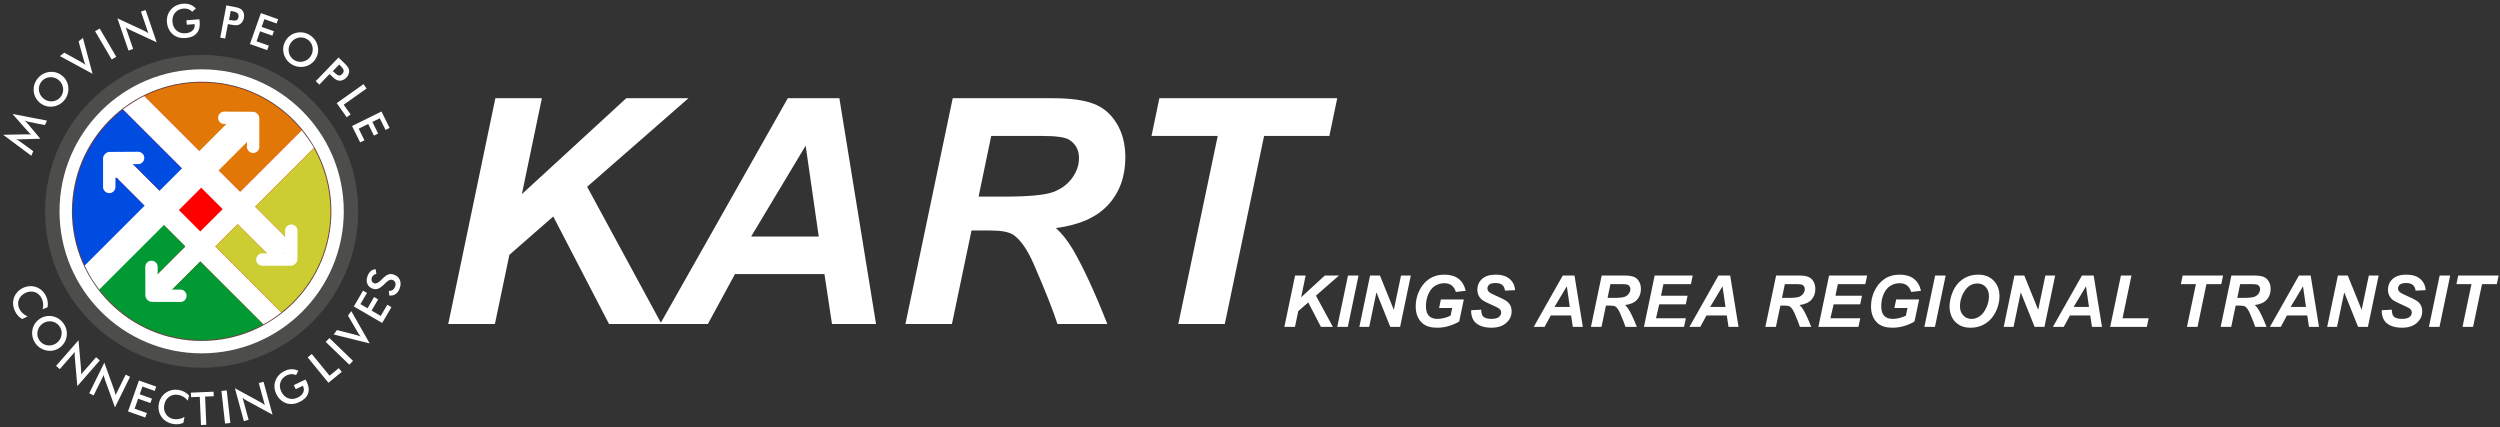
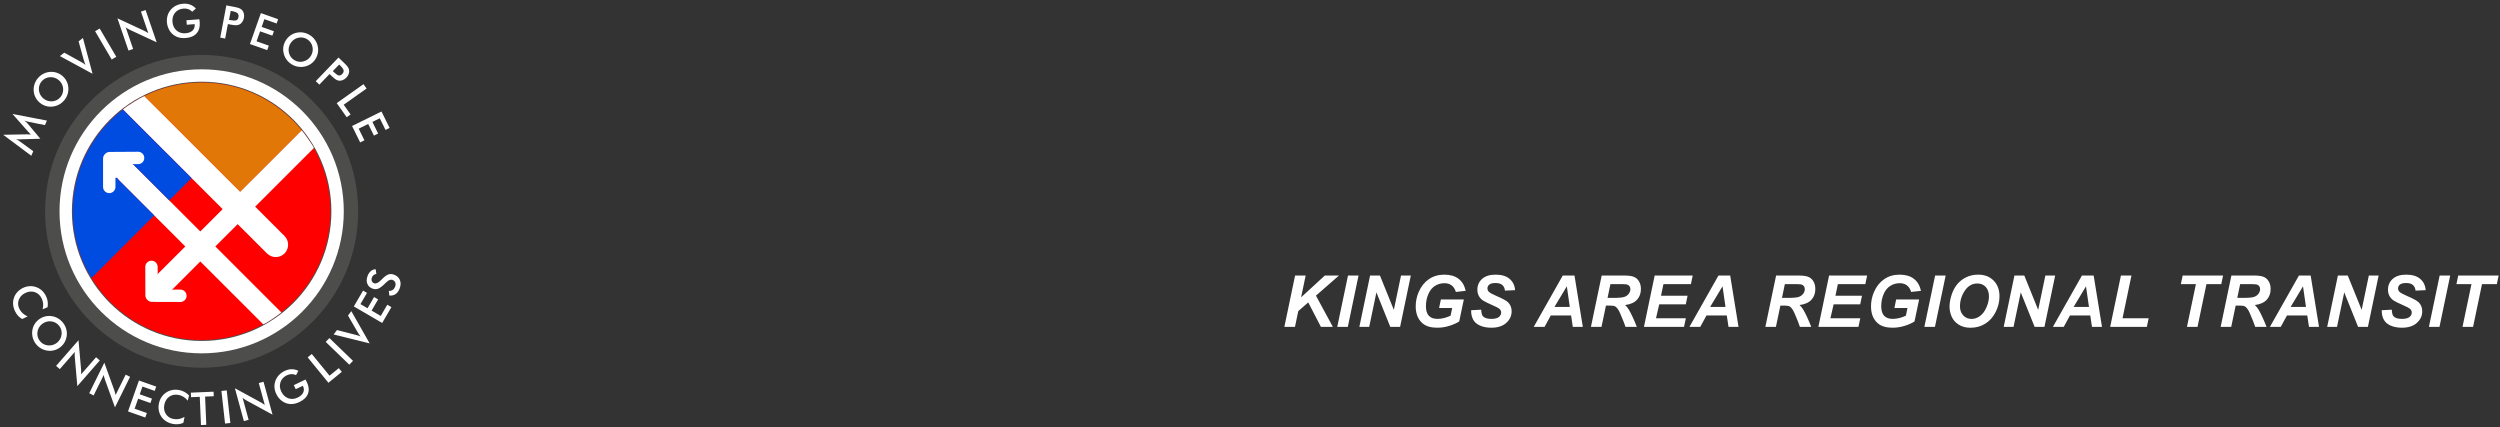
<svg xmlns="http://www.w3.org/2000/svg" width="872" height="149" viewBox="0 0 872 149" fill="none">
  <rect x="0" y="0" width="872" height="149" fill="#333333" stroke="none" />
  <path fill-rule="evenodd" clip-rule="evenodd" d="M70.335 19.16C100.49 19.16 124.933 43.584 124.933 73.711C124.933 103.839 100.49 128.263 70.335 128.263C40.181 128.263 15.736 103.839 15.736 73.711C15.736 43.584 40.181 19.16 70.335 19.16Z" fill="#4D4E4C" />
  <path fill-rule="evenodd" clip-rule="evenodd" d="M70.335 118.601C45.523 118.601 25.409 98.503 25.409 73.711C25.409 48.921 45.523 28.824 70.335 28.824C95.147 28.824 115.263 48.921 115.263 73.711C115.263 98.503 95.147 118.601 70.335 118.601Z" fill="#FF0000" />
  <path fill-rule="evenodd" clip-rule="evenodd" d="M109.465 51.636L58.733 102.325C57.286 103.771 54.938 103.771 53.492 102.325C52.045 100.879 52.045 98.535 53.492 97.089L105.213 45.415C105.82 46.036 109.667 51.435 109.465 51.636Z" fill="white" />
  <path fill-rule="evenodd" clip-rule="evenodd" d="M41.422 62.781C39.975 61.333 39.975 58.99 41.422 57.543C42.869 56.099 45.215 56.099 46.663 57.543L98.14 108.975C97.225 109.673 94.144 112.037 91.826 113.141L41.422 62.781Z" fill="white" />
  <path fill-rule="evenodd" clip-rule="evenodd" d="M42.87 38.187C44.331 36.899 49.326 33.864 50.367 33.49L99.231 82.312C100.916 83.993 100.916 86.723 99.231 88.406C97.546 90.089 94.817 90.089 93.132 88.406L42.87 38.187Z" fill="white" />
-   <path fill-rule="evenodd" clip-rule="evenodd" d="M70.335 118.599C78.12 118.599 85.443 116.621 91.826 113.141L69.866 91.2L58.733 102.325C57.286 103.771 54.939 103.771 53.492 102.325C52.044 100.879 52.044 98.535 53.492 97.089L64.627 85.964L53.786 75.132L31.912 96.988C39.792 109.945 54.052 118.599 70.335 118.599Z" fill="#009933" />
-   <path fill-rule="evenodd" clip-rule="evenodd" d="M115.263 73.712C115.263 65.689 113.157 58.157 109.465 51.638L88.997 72.087L99.231 82.312C100.916 83.993 100.916 86.723 99.231 88.406C97.546 90.089 94.817 90.089 93.132 88.406L82.898 78.181L75.109 85.964L98.138 108.974C108.568 100.753 115.263 88.013 115.263 73.712Z" fill="#CCCC33" />
  <path fill-rule="evenodd" clip-rule="evenodd" d="M66.818 62.113L42.869 38.187C32.247 46.397 25.409 59.256 25.409 73.712C25.409 82.234 27.784 90.201 31.912 96.988L53.786 75.132L41.422 62.781C39.975 61.335 39.975 58.989 41.422 57.543C42.869 56.097 45.215 56.097 46.663 57.543L59.027 69.896L66.818 62.113Z" fill="#004BE0" />
  <path fill-rule="evenodd" clip-rule="evenodd" d="M83.757 66.851L105.212 45.415C96.974 35.29 84.411 28.824 70.335 28.824C63.163 28.824 56.382 30.504 50.367 33.49L83.757 66.851Z" fill="#E07707" />
-   <path d="M78.231 41.089L88.15 41.15M91.523 90.542L101.442 90.513L91.523 90.542ZM101.614 80.462L101.582 90.371L101.614 80.462ZM88.29 51.2V41.29V51.2Z" stroke="white" stroke-width="4.32" stroke-linecap="round" stroke-linejoin="round" />
-   <path fill-rule="evenodd" clip-rule="evenodd" d="M79.648 42.568C81.506 40.71 84.52 40.71 86.38 42.568C88.24 44.426 88.24 47.437 86.38 49.295L34.645 100.982C34.076 100.169 31.815 97.519 29.567 92.602L79.648 42.568Z" fill="white" />
  <path fill-rule="evenodd" clip-rule="evenodd" d="M70.335 26.338C96.522 26.338 117.751 47.548 117.751 73.711C117.751 99.876 96.522 121.085 70.335 121.085C44.147 121.085 22.92 99.876 22.92 73.711C22.92 47.548 44.147 26.338 70.335 26.338Z" stroke="white" stroke-width="4.32" />
  <path d="M48.166 55.092L38.249 55.153M62.922 103.17L53.004 103.14L62.922 103.17ZM52.833 93.09L52.864 103L52.833 93.09ZM38.109 65.203V55.294V65.203Z" stroke="white" stroke-width="4.32" stroke-linecap="round" stroke-linejoin="round" />
  <path fill-rule="evenodd" clip-rule="evenodd" d="M9.992 42.5C9.902 42.483 9.665 42.415 9.28 42.295C8.958 42.197 8.689 42.118 8.478 42.057C8.697 42.206 8.908 42.375 9.111 42.558C9.315 42.742 9.512 42.949 9.707 43.178L14.064 48.39L7.158 48.595C6.872 48.606 6.604 48.606 6.347 48.591C6.092 48.575 5.842 48.553 5.6 48.518C5.818 48.621 6.038 48.74 6.267 48.878C6.493 49.018 6.725 49.176 6.959 49.352L11.609 52.763L10.912 54.327L1.112 47.011L9.086 46.861C9.21 46.861 9.418 46.865 9.703 46.874C9.99 46.886 10.342 46.903 10.76 46.921C10.505 46.689 10.194 46.36 9.829 45.942C9.73 45.83 9.654 45.745 9.601 45.688L4.349 39.743L16.374 42.062L15.671 43.64L9.992 42.5ZM20.513 27.956C20.072 27.582 19.583 27.306 19.051 27.13C18.517 26.954 17.967 26.884 17.401 26.922C16.844 26.957 16.322 27.097 15.828 27.343C15.333 27.591 14.902 27.928 14.539 28.356C14.175 28.783 13.909 29.262 13.741 29.788C13.575 30.312 13.518 30.858 13.572 31.422C13.621 31.982 13.776 32.512 14.038 33.008C14.3 33.502 14.653 33.94 15.097 34.319C15.539 34.693 16.024 34.968 16.55 35.143C17.078 35.318 17.626 35.385 18.192 35.346C18.759 35.312 19.287 35.167 19.778 34.919C20.268 34.674 20.697 34.332 21.067 33.899C21.428 33.475 21.689 33.004 21.852 32.482C22.015 31.962 22.073 31.416 22.021 30.848C21.968 30.284 21.813 29.754 21.555 29.259C21.295 28.76 20.95 28.327 20.513 27.956ZM21.768 26.481C22.388 27.007 22.875 27.621 23.229 28.321C23.584 29.025 23.788 29.779 23.843 30.592C23.896 31.407 23.797 32.195 23.546 32.955C23.296 33.712 22.91 34.401 22.383 35.02C21.849 35.648 21.225 36.146 20.507 36.52C19.79 36.89 19.034 37.112 18.232 37.185C17.421 37.261 16.643 37.182 15.899 36.944C15.156 36.71 14.472 36.327 13.843 35.793C13.218 35.263 12.729 34.647 12.373 33.949C12.016 33.251 11.809 32.494 11.751 31.678C11.696 30.864 11.796 30.081 12.049 29.326C12.302 28.573 12.696 27.878 13.235 27.246C13.767 26.621 14.385 26.124 15.09 25.753C15.793 25.385 16.55 25.16 17.361 25.085C18.18 25.015 18.965 25.102 19.717 25.338C20.47 25.578 21.152 25.958 21.768 26.481ZM32.281 25.736L20.901 19.563L22.42 18.366L28.212 21.567C28.549 21.749 28.851 21.929 29.114 22.102C29.379 22.277 29.616 22.453 29.829 22.628C29.704 22.364 29.587 22.078 29.478 21.771C29.37 21.467 29.271 21.143 29.182 20.802L27.413 14.433L28.924 13.243L32.281 25.736ZM38.963 20.752L33.171 10.885L34.773 9.947L40.566 19.812L38.963 20.752ZM44.817 17.64L40.961 6.395L50.109 10.649C50.36 10.772 50.619 10.906 50.885 11.052C51.15 11.198 51.435 11.368 51.738 11.561L49.164 4.058L50.785 3.503L54.643 14.749L45.316 10.416C45.066 10.296 44.818 10.167 44.575 10.024C44.328 9.883 44.092 9.728 43.856 9.56L46.437 17.085L44.817 17.64ZM65.031 7.065L69.548 6.723C69.554 6.799 69.565 6.909 69.582 7.049C69.626 7.417 69.653 7.664 69.662 7.794C69.784 9.398 69.419 10.679 68.568 11.634C67.716 12.592 66.453 13.135 64.782 13.262C63.845 13.334 63.002 13.259 62.248 13.04C61.495 12.82 60.821 12.454 60.23 11.94C59.648 11.43 59.184 10.816 58.84 10.094C58.493 9.373 58.289 8.59 58.223 7.743C58.158 6.883 58.245 6.077 58.48 5.326C58.721 4.578 59.106 3.903 59.642 3.304C60.156 2.717 60.777 2.252 61.503 1.908C62.228 1.566 63.018 1.362 63.869 1.298C64.767 1.228 65.585 1.333 66.319 1.606C67.051 1.879 67.722 2.331 68.331 2.963L67.055 4.088C66.637 3.67 66.177 3.371 65.677 3.19C65.178 3.009 64.63 2.94 64.03 2.986C62.793 3.08 61.815 3.553 61.093 4.405C60.37 5.258 60.059 6.316 60.154 7.581C60.253 8.872 60.724 9.886 61.566 10.626C62.411 11.37 63.455 11.695 64.703 11.599C65.762 11.519 66.579 11.208 67.148 10.67C67.72 10.129 67.973 9.436 67.908 8.583L67.895 8.42L65.152 8.63L65.031 7.065ZM79.882 6.925L80.352 7.014C81.367 7.205 82.064 7.222 82.445 7.065C82.824 6.91 83.066 6.553 83.171 5.995C83.283 5.397 83.181 4.941 82.866 4.628C82.553 4.316 81.909 4.067 80.943 3.885L80.473 3.796L79.882 6.925ZM79.491 8.399L78.538 13.445L76.823 13.123L78.943 1.881L81.708 2.401C82.53 2.556 83.124 2.714 83.495 2.877C83.865 3.038 84.174 3.251 84.425 3.509C84.729 3.836 84.937 4.242 85.056 4.719C85.172 5.2 85.181 5.706 85.08 6.238C84.98 6.772 84.787 7.243 84.502 7.657C84.216 8.07 83.874 8.371 83.472 8.56C83.145 8.709 82.778 8.793 82.376 8.806C81.972 8.82 81.36 8.75 80.54 8.596L80.18 8.528L79.491 8.399ZM87.182 15.359L90.994 4.572L97.019 6.697L96.49 8.19L92.217 6.682L91.263 9.384L95.536 10.891L94.993 12.429L90.72 10.923L89.489 14.407L93.762 15.914L93.208 17.483L87.182 15.359ZM108.421 19.528C108.727 19.037 108.926 18.514 109.022 17.961C109.119 17.409 109.106 16.854 108.985 16.3C108.87 15.755 108.654 15.259 108.337 14.809C108.019 14.356 107.62 13.979 107.146 13.684C106.668 13.386 106.155 13.194 105.61 13.106C105.067 13.019 104.518 13.042 103.967 13.179C103.419 13.311 102.917 13.542 102.465 13.872C102.014 14.204 101.634 14.619 101.325 15.114C101.018 15.605 100.818 16.124 100.722 16.671C100.627 17.217 100.64 17.77 100.762 18.322C100.881 18.877 101.101 19.379 101.418 19.828C101.733 20.275 102.135 20.65 102.617 20.95C103.092 21.245 103.595 21.433 104.137 21.518C104.676 21.602 105.225 21.579 105.781 21.444C106.33 21.308 106.832 21.077 107.286 20.75C107.739 20.421 108.118 20.015 108.421 19.528ZM110.066 20.551C109.635 21.242 109.1 21.813 108.459 22.266C107.815 22.72 107.098 23.033 106.301 23.207C105.502 23.379 104.708 23.396 103.92 23.261C103.131 23.127 102.393 22.846 101.704 22.417C101.004 21.982 100.418 21.438 99.942 20.784C99.47 20.13 99.138 19.414 98.95 18.634C98.753 17.842 98.717 17.064 98.841 16.293C98.965 15.525 99.243 14.79 99.68 14.091C100.112 13.396 100.649 12.822 101.288 12.367C101.928 11.911 102.646 11.595 103.446 11.417C104.242 11.243 105.033 11.227 105.817 11.365C106.601 11.505 107.347 11.792 108.051 12.23C108.748 12.665 109.331 13.203 109.803 13.843C110.271 14.485 110.605 15.201 110.798 15.99C110.988 16.79 111.018 17.579 110.895 18.356C110.769 19.136 110.493 19.866 110.066 20.551ZM116.09 24.799L116.434 25.131C117.18 25.845 117.754 26.242 118.157 26.318C118.56 26.396 118.957 26.229 119.352 25.82C119.773 25.382 119.939 24.944 119.846 24.509C119.755 24.077 119.353 23.518 118.644 22.835L118.3 22.504L116.09 24.799ZM114.955 25.818L111.393 29.52L110.134 28.311L118.07 20.065L120.097 22.012C120.7 22.59 121.111 23.048 121.333 23.387C121.552 23.724 121.695 24.073 121.763 24.425C121.84 24.866 121.792 25.319 121.63 25.785C121.462 26.25 121.191 26.677 120.817 27.068C120.44 27.46 120.02 27.749 119.555 27.939C119.09 28.128 118.638 28.193 118.198 28.131C117.842 28.077 117.49 27.945 117.147 27.738C116.801 27.527 116.328 27.136 115.725 26.557L115.462 26.303L114.955 25.818ZM117.449 35.976L126.788 29.359L127.864 30.873L119.883 36.528L122.29 39.921L120.931 40.884L117.449 35.976ZM122.795 43.952L133.065 38.892L135.891 44.616L134.468 45.317L132.464 41.256L129.894 42.523L131.898 46.584L130.433 47.306L128.429 43.245L125.111 44.879L127.115 48.94L125.623 49.676L122.795 43.952Z" fill="white" />
  <path fill-rule="evenodd" clip-rule="evenodd" d="M14.863 107.876C15.039 107.209 15.102 106.561 15.05 105.937C14.998 105.311 14.832 104.707 14.552 104.127C14.012 103 13.212 102.258 12.148 101.899C11.084 101.54 9.978 101.635 8.826 102.188C7.714 102.722 6.96 103.506 6.566 104.54C6.172 105.576 6.228 106.617 6.731 107.662C7.024 108.273 7.411 108.8 7.893 109.249C8.374 109.696 8.954 110.068 9.634 110.366L7.74 111.276C7.198 110.982 6.72 110.608 6.306 110.154C5.889 109.699 5.535 109.162 5.236 108.545C4.857 107.756 4.638 106.965 4.574 106.173C4.512 105.378 4.609 104.609 4.87 103.861C5.121 103.122 5.518 102.459 6.057 101.866C6.595 101.276 7.247 100.798 8.001 100.435C8.759 100.072 9.534 99.867 10.326 99.818C11.124 99.769 11.894 99.879 12.643 100.149C13.396 100.418 14.062 100.82 14.641 101.356C15.22 101.892 15.695 102.545 16.064 103.315C16.354 103.92 16.543 104.54 16.631 105.173C16.718 105.808 16.706 106.468 16.596 107.157L14.863 107.876ZM19.853 119.568C20.308 119.209 20.673 118.785 20.95 118.297C21.228 117.809 21.403 117.283 21.476 116.722C21.554 116.168 21.517 115.63 21.373 115.098C21.227 114.564 20.98 114.076 20.632 113.637C20.283 113.196 19.866 112.842 19.382 112.574C18.9 112.308 18.377 112.144 17.812 112.088C17.252 112.027 16.701 112.074 16.164 112.233C15.627 112.392 15.129 112.653 14.671 113.015C14.216 113.374 13.851 113.795 13.575 114.277C13.302 114.759 13.128 115.283 13.055 115.844C12.979 116.407 13.015 116.953 13.163 117.482C13.308 118.01 13.559 118.499 13.91 118.945C14.257 119.381 14.668 119.729 15.147 119.992C15.627 120.254 16.15 120.418 16.719 120.479C17.282 120.536 17.835 120.489 18.37 120.334C18.909 120.176 19.404 119.922 19.853 119.568ZM21.055 121.087C20.416 121.59 19.719 121.947 18.962 122.157C18.203 122.367 17.421 122.419 16.613 122.314C15.803 122.204 15.05 121.953 14.353 121.56C13.658 121.166 13.056 120.652 12.554 120.015C12.043 119.369 11.675 118.66 11.45 117.883C11.226 117.108 11.157 116.323 11.243 115.524C11.326 114.715 11.556 113.968 11.935 113.286C12.311 112.604 12.822 112.007 13.469 111.496C14.111 110.988 14.811 110.629 15.566 110.418C16.322 110.205 17.106 110.151 17.919 110.252C18.727 110.359 19.477 110.61 20.168 111.007C20.858 111.402 21.461 111.925 21.977 112.576C22.487 113.219 22.852 113.923 23.079 114.686C23.302 115.448 23.374 116.234 23.289 117.043C23.196 117.859 22.959 118.612 22.578 119.302C22.196 119.992 21.689 120.585 21.055 121.087ZM19.564 127.62L27.388 118.666L28.268 128.712C28.286 128.99 28.298 129.28 28.306 129.584C28.312 129.885 28.306 130.217 28.291 130.576L33.51 124.6L34.802 125.727L26.976 134.682L26.076 124.445C26.055 124.169 26.043 123.889 26.046 123.608C26.045 123.325 26.061 123.042 26.089 122.755L20.854 128.747L19.564 127.62ZM31.124 137.162L36.392 126.504L39.819 135.988C39.909 136.253 39.994 136.53 40.08 136.823C40.162 137.112 40.241 137.434 40.319 137.784L43.834 130.675L45.369 131.432L40.101 142.09L36.607 132.426C36.516 132.163 36.434 131.897 36.362 131.625C36.289 131.351 36.233 131.073 36.187 130.789L32.661 137.921L31.124 137.162ZM44.648 143.499L48.467 132.715L54.49 134.845L53.962 136.338L49.689 134.828L48.734 137.527L53.005 139.038L52.46 140.577L48.189 139.066L46.955 142.55L51.226 144.06L50.671 145.629L44.648 143.499ZM65.487 139.744C65.056 139.204 64.573 138.766 64.042 138.435C63.51 138.103 62.925 137.875 62.292 137.75C61.066 137.512 59.992 137.709 59.068 138.346C58.143 138.984 57.56 139.926 57.313 141.179C57.077 142.389 57.257 143.461 57.852 144.396C58.447 145.33 59.316 145.907 60.456 146.129C61.121 146.26 61.775 146.265 62.423 146.148C63.069 146.029 63.714 145.789 64.36 145.419L63.957 147.483C63.397 147.74 62.811 147.899 62.2 147.96C61.585 148.021 60.943 147.986 60.27 147.854C59.41 147.686 58.645 147.39 57.971 146.967C57.295 146.543 56.736 146.005 56.292 145.349C55.849 144.706 55.554 143.992 55.4 143.206C55.25 142.421 55.254 141.615 55.416 140.793C55.577 139.969 55.874 139.225 56.309 138.561C56.747 137.893 57.295 137.343 57.96 136.905C58.627 136.461 59.348 136.168 60.122 136.025C60.898 135.88 61.706 135.893 62.545 136.055C63.205 136.184 63.814 136.403 64.374 136.712C64.937 137.022 65.459 137.427 65.945 137.925L65.487 139.744ZM71.535 138.331L71.955 148.177L70.099 148.257L69.68 138.41L66.64 138.54L66.573 136.957L74.494 136.621L74.561 138.204L71.535 138.331ZM78.497 147.74L77.233 136.37L79.08 136.165L80.345 147.534L78.497 147.74ZM85.067 146.89L81.932 135.421L90.793 140.247C91.037 140.385 91.285 140.537 91.542 140.699C91.797 140.861 92.07 141.05 92.36 141.261L90.268 133.61L91.921 133.159L95.057 144.626L86.024 139.712C85.782 139.575 85.543 139.431 85.309 139.274C85.073 139.117 84.846 138.947 84.622 138.765L86.721 146.438L85.067 146.89ZM102.472 134.337L106.555 132.379C106.589 132.447 106.639 132.545 106.704 132.671C106.879 132.998 106.993 133.218 107.051 133.335C107.747 134.784 107.873 136.113 107.427 137.311C106.981 138.512 106.001 139.476 104.49 140.201C103.644 140.607 102.832 140.843 102.051 140.913C101.269 140.981 100.506 140.886 99.768 140.621C99.041 140.356 98.385 139.952 97.802 139.405C97.218 138.86 96.743 138.204 96.375 137.439C96 136.66 95.787 135.877 95.736 135.091C95.689 134.307 95.801 133.54 96.083 132.788C96.349 132.054 96.758 131.395 97.309 130.811C97.862 130.231 98.523 129.753 99.293 129.384C100.105 128.994 100.905 128.794 101.687 128.783C102.469 128.772 103.258 128.949 104.055 129.318L103.276 130.828C102.733 130.591 102.197 130.478 101.664 130.492C101.133 130.504 100.598 130.64 100.057 130.898C98.939 131.435 98.198 132.231 97.836 133.287C97.472 134.342 97.565 135.443 98.114 136.586C98.676 137.752 99.484 138.527 100.538 138.912C101.594 139.298 102.685 139.222 103.813 138.681C104.772 138.222 105.418 137.635 105.755 136.928C106.091 136.216 106.073 135.479 105.703 134.707L105.632 134.561L103.151 135.75L102.472 134.337ZM114.56 133.509L107.316 124.649L108.754 123.474L114.945 131.045L118.169 128.414L119.222 129.703L114.56 133.509ZM121.837 127.2L113.605 119.249L114.897 117.914L123.128 125.865L121.837 127.2ZM128.94 119.775L116.37 116.662L117.539 115.122L123.95 116.763C124.323 116.854 124.661 116.953 124.959 117.053C125.259 117.157 125.533 117.268 125.784 117.385C125.597 117.158 125.413 116.912 125.228 116.641C125.046 116.374 124.869 116.086 124.697 115.779L121.38 110.061L122.543 108.528L128.94 119.775ZM133.309 112.644L123.416 106.885L126.633 101.369L128.003 102.165L125.722 106.077L128.197 107.52L130.478 103.608L131.891 104.429L129.61 108.341L132.805 110.202L135.086 106.29L136.526 107.128L133.309 112.644ZM135.779 103.076L135.628 101.449C136.156 101.486 136.608 101.372 136.987 101.107C137.364 100.844 137.65 100.437 137.845 99.886C138.031 99.363 138.031 98.9 137.851 98.487C137.67 98.079 137.337 97.788 136.852 97.616C136.218 97.393 135.465 97.718 134.596 98.595C134.472 98.719 134.376 98.813 134.316 98.878C133.313 99.862 132.51 100.469 131.9 100.697C131.29 100.925 130.646 100.922 129.969 100.681C129.088 100.37 128.482 99.819 128.147 99.03C127.811 98.243 127.817 97.361 128.161 96.394C128.442 95.599 128.832 94.987 129.328 94.56C129.824 94.135 130.396 93.92 131.043 93.917L131.268 95.535C130.851 95.631 130.52 95.78 130.272 95.983C130.02 96.186 129.838 96.455 129.719 96.789C129.553 97.259 129.543 97.68 129.692 98.043C129.836 98.408 130.118 98.664 130.53 98.81C131.178 99.039 132.002 98.643 132.992 97.621C133.07 97.545 133.131 97.484 133.173 97.437C134.044 96.544 134.783 95.983 135.392 95.751C136.004 95.521 136.66 95.529 137.361 95.778C138.384 96.138 139.082 96.748 139.455 97.604C139.83 98.46 139.822 99.438 139.434 100.532C139.11 101.451 138.632 102.127 138 102.567C137.37 103.002 136.631 103.173 135.779 103.076Z" fill="white" />
  <rect x="40" y="55" width="5" height="7" fill="white" />
-   <path d="M156.351 113L172.786 34.26H189.007L182.024 67.722L218.44 34.26H240.14L204.798 65.144L230.74 113H212.425L192.981 75.51L177.674 88.884L172.625 113H156.351ZM287.566 95.598H256.36L246.907 113H230.257L274.783 34.26H292.776L305.56 113H290.198L287.566 95.598ZM285.579 82.492L281.014 50.803L262 82.492H285.579ZM332.039 113H315.818L332.308 34.26H367.273C373.289 34.26 377.962 34.886 381.292 36.14C384.658 37.357 387.361 39.613 389.402 42.907C391.479 46.202 392.518 50.194 392.518 54.885C392.518 61.581 390.512 67.113 386.502 71.481C382.492 75.814 376.422 78.5 368.294 79.538C370.371 81.4 372.322 83.853 374.148 86.897C377.765 93.055 381.793 101.757 386.233 113H368.831C367.435 108.56 364.695 101.631 360.613 92.214C358.393 87.129 356.03 83.71 353.523 81.955C351.984 80.917 349.298 80.397 345.467 80.397H338.86L332.039 113ZM341.331 68.581H349.925C358.626 68.581 364.391 68.062 367.22 67.023C370.084 65.985 372.322 64.356 373.934 62.136C375.545 59.916 376.351 57.588 376.351 55.153C376.351 52.289 375.187 50.14 372.859 48.708C371.427 47.849 368.33 47.419 363.567 47.419H345.735L341.331 68.581ZM427.215 113H410.994L424.744 47.419H401.648L404.388 34.26H466.424L463.685 47.419H440.911L427.215 113Z" fill="white" />
  <path d="M447.989 114L451.724 96.105H455.411L453.824 103.709L462.1 96.105H467.032L459 103.124L464.896 114H460.733L456.314 105.479L452.835 108.519L451.688 114H447.989ZM466.433 114L470.181 96.105H473.855L470.12 114H466.433ZM488.356 114H484.926L480.092 101.976L477.578 114H474.147L477.883 96.105H481.325L486.171 108.08L488.674 96.105H492.092L488.356 114ZM502.577 104.442H510.585L508.974 112.12C508.03 112.73 506.87 113.247 505.495 113.67C504.127 114.094 502.732 114.305 501.308 114.305C499.094 114.305 497.397 113.805 496.217 112.804C494.606 111.437 493.8 109.455 493.8 106.859C493.8 105.117 494.146 103.449 494.838 101.854C495.668 99.933 496.848 98.444 498.378 97.386C499.908 96.328 501.706 95.799 503.773 95.799C505.84 95.799 507.497 96.279 508.742 97.24C509.995 98.2 510.825 99.6 511.232 101.439L507.802 101.83C507.501 100.82 507.012 100.06 506.337 99.547C505.67 99.034 504.827 98.778 503.81 98.778C502.622 98.778 501.531 99.087 500.539 99.706C499.546 100.324 498.769 101.28 498.207 102.574C497.646 103.868 497.365 105.28 497.365 106.81C497.365 108.316 497.707 109.431 498.39 110.155C499.074 110.871 500.075 111.229 501.393 111.229C502.182 111.229 502.992 111.119 503.822 110.899C504.652 110.672 505.368 110.403 505.971 110.094L506.52 107.433H501.955L502.577 104.442ZM513.136 108.202L516.639 108.019C516.688 109.133 516.879 109.886 517.213 110.277C517.75 110.912 518.743 111.229 520.191 111.229C521.396 111.229 522.267 111.013 522.804 110.582C523.341 110.151 523.609 109.63 523.609 109.02C523.609 108.491 523.39 108.043 522.95 107.677C522.641 107.408 521.791 106.973 520.399 106.371C519.015 105.768 518.002 105.268 517.359 104.869C516.725 104.462 516.224 103.937 515.858 103.294C515.492 102.652 515.309 101.899 515.309 101.036C515.309 99.531 515.854 98.281 516.944 97.289C518.035 96.296 519.614 95.799 521.681 95.799C523.78 95.799 525.404 96.292 526.551 97.276C527.707 98.261 528.342 99.571 528.456 101.207L524.928 101.366C524.838 100.511 524.529 99.856 524 99.4C523.471 98.945 522.69 98.717 521.656 98.717C520.639 98.717 519.911 98.896 519.471 99.254C519.04 99.612 518.824 100.064 518.824 100.609C518.824 101.122 519.024 101.545 519.422 101.878C519.821 102.22 520.704 102.688 522.071 103.282C524.13 104.169 525.44 104.889 526.002 105.443C526.84 106.257 527.259 107.302 527.259 108.58C527.259 110.159 526.633 111.51 525.379 112.633C524.134 113.748 522.397 114.305 520.167 114.305C518.629 114.305 517.294 114.049 516.163 113.536C515.04 113.015 514.247 112.295 513.783 111.375C513.319 110.456 513.103 109.398 513.136 108.202ZM547.998 110.045H540.906L538.757 114H534.973L545.093 96.105H549.182L552.087 114H548.596L547.998 110.045ZM547.546 107.066L546.509 99.864L542.188 107.066H547.546ZM558.605 114H554.919L558.667 96.105H566.613C567.98 96.105 569.042 96.247 569.799 96.532C570.564 96.808 571.179 97.321 571.643 98.07C572.115 98.819 572.351 99.726 572.351 100.792C572.351 102.314 571.895 103.571 570.983 104.564C570.072 105.549 568.693 106.159 566.845 106.395C567.317 106.818 567.761 107.376 568.176 108.067C568.998 109.467 569.913 111.445 570.922 114H566.967C566.65 112.991 566.027 111.416 565.1 109.276C564.595 108.12 564.058 107.343 563.488 106.944C563.138 106.708 562.528 106.59 561.657 106.59H560.156L558.605 114ZM560.717 103.905H562.67C564.648 103.905 565.958 103.787 566.601 103.551C567.252 103.315 567.761 102.944 568.127 102.44C568.493 101.935 568.676 101.406 568.676 100.853C568.676 100.202 568.412 99.714 567.883 99.388C567.557 99.193 566.853 99.095 565.771 99.095H561.718L560.717 103.905ZM573.412 114L577.147 96.105H590.417L589.794 99.095H580.211L579.357 103.16H588.622L588 106.151H578.734L577.611 111.009H588.024L587.389 114H573.412ZM602.306 110.045H595.213L593.065 114H589.281L599.4 96.105H603.49L606.395 114H602.904L602.306 110.045ZM601.854 107.066L600.816 99.864L596.495 107.066H601.854ZM619.443 114H615.757L619.504 96.105H627.451C628.818 96.105 629.88 96.247 630.637 96.532C631.402 96.808 632.017 97.321 632.48 98.07C632.952 98.819 633.188 99.726 633.188 100.792C633.188 102.314 632.733 103.571 631.821 104.564C630.91 105.549 629.53 106.159 627.683 106.395C628.155 106.818 628.599 107.376 629.014 108.067C629.836 109.467 630.751 111.445 631.76 114H627.805C627.488 112.991 626.865 111.416 625.938 109.276C625.433 108.12 624.896 107.343 624.326 106.944C623.976 106.708 623.366 106.59 622.495 106.59H620.994L619.443 114ZM621.555 103.905H623.508C625.486 103.905 626.796 103.787 627.439 103.551C628.09 103.315 628.599 102.944 628.965 102.44C629.331 101.935 629.514 101.406 629.514 100.853C629.514 100.202 629.25 99.714 628.721 99.388C628.395 99.193 627.691 99.095 626.609 99.095H622.556L621.555 103.905ZM634.25 114L637.985 96.105H651.254L650.632 99.095H641.049L640.195 103.16H649.46L648.837 106.151H639.572L638.449 111.009H648.862L648.227 114H634.25ZM661.386 104.442H669.394L667.782 112.12C666.838 112.73 665.679 113.247 664.303 113.67C662.936 114.094 661.54 114.305 660.116 114.305C657.903 114.305 656.206 113.805 655.026 112.804C653.415 111.437 652.609 109.455 652.609 106.859C652.609 105.117 652.955 103.449 653.646 101.854C654.477 99.933 655.657 98.444 657.187 97.386C658.716 96.328 660.515 95.799 662.582 95.799C664.649 95.799 666.305 96.279 667.55 97.24C668.804 98.2 669.634 99.6 670.041 101.439L666.61 101.83C666.309 100.82 665.821 100.06 665.146 99.547C664.478 99.034 663.636 98.778 662.619 98.778C661.431 98.778 660.34 99.087 659.347 99.706C658.354 100.324 657.577 101.28 657.016 102.574C656.454 103.868 656.173 105.28 656.173 106.81C656.173 108.316 656.515 109.431 657.199 110.155C657.882 110.871 658.883 111.229 660.202 111.229C660.991 111.229 661.801 111.119 662.631 110.899C663.461 110.672 664.177 110.403 664.779 110.094L665.329 107.433H660.763L661.386 104.442ZM671.224 114L674.972 96.105H678.646L674.911 114H671.224ZM680 106.981C680 105.923 680.159 104.808 680.477 103.636C680.892 102.066 681.522 100.702 682.369 99.547C683.223 98.391 684.297 97.48 685.591 96.812C686.885 96.137 688.358 95.799 690.01 95.799C692.224 95.799 694.01 96.487 695.369 97.862C696.736 99.238 697.42 101.061 697.42 103.331C697.42 105.219 696.976 107.046 696.089 108.812C695.202 110.578 693.998 111.937 692.476 112.889C690.954 113.841 689.233 114.317 687.312 114.317C685.644 114.317 684.244 113.939 683.113 113.182C681.982 112.425 681.181 111.489 680.708 110.375C680.236 109.251 680 108.12 680 106.981ZM683.638 106.908C683.638 108.137 684.013 109.166 684.761 109.996C685.51 110.826 686.495 111.241 687.715 111.241C688.708 111.241 689.66 110.916 690.572 110.265C691.491 109.605 692.248 108.613 692.842 107.286C693.444 105.951 693.746 104.653 693.746 103.392C693.746 101.984 693.367 100.882 692.61 100.084C691.854 99.278 690.889 98.876 689.717 98.876C687.919 98.876 686.454 99.714 685.323 101.39C684.2 103.067 683.638 104.906 683.638 106.908ZM713.105 114H709.675L704.841 101.976L702.327 114H698.896L702.632 96.105H706.074L710.92 108.08L713.423 96.105H716.841L713.105 114ZM729.084 110.045H721.992L719.843 114H716.059L726.179 96.105H730.268L733.173 114H729.682L729.084 110.045ZM728.632 107.066L727.595 99.864L723.273 107.066H728.632ZM736.029 114L739.777 96.105H743.451L740.338 111.009H749.445L748.822 114H736.029ZM766.497 114H762.811L765.936 99.095H760.687L761.309 96.105H775.408L774.786 99.095H769.61L766.497 114ZM778.252 114H774.565L778.313 96.105H786.26C787.627 96.105 788.689 96.247 789.446 96.532C790.211 96.808 790.825 97.321 791.289 98.07C791.761 98.819 791.997 99.726 791.997 100.792C791.997 102.314 791.541 103.571 790.63 104.564C789.718 105.549 788.339 106.159 786.492 106.395C786.964 106.818 787.407 107.376 787.822 108.067C788.644 109.467 789.56 111.445 790.569 114H786.614C786.296 112.991 785.674 111.416 784.746 109.276C784.242 108.12 783.704 107.343 783.135 106.944C782.785 106.708 782.174 106.59 781.304 106.59H779.802L778.252 114ZM780.364 103.905H782.317C784.294 103.905 785.605 103.787 786.248 103.551C786.899 103.315 787.407 102.944 787.773 102.44C788.14 101.935 788.323 101.406 788.323 100.853C788.323 100.202 788.058 99.714 787.529 99.388C787.204 99.193 786.5 99.095 785.417 99.095H781.365L780.364 103.905ZM804.777 110.045H797.685L795.537 114H791.752L801.872 96.105H805.961L808.867 114H805.375L804.777 110.045ZM804.326 107.066L803.288 99.864L798.967 107.066H804.326ZM825.932 114H822.501L817.667 101.976L815.153 114H811.723L815.458 96.105H818.9L823.747 108.08L826.249 96.105H829.667L825.932 114ZM830.753 108.202L834.256 108.019C834.305 109.133 834.496 109.886 834.83 110.277C835.367 110.912 836.36 111.229 837.809 111.229C839.013 111.229 839.884 111.013 840.421 110.582C840.958 110.151 841.227 109.63 841.227 109.02C841.227 108.491 841.007 108.043 840.567 107.677C840.258 107.408 839.408 106.973 838.016 106.371C836.633 105.768 835.619 105.268 834.977 104.869C834.342 104.462 833.841 103.937 833.475 103.294C833.109 102.652 832.926 101.899 832.926 101.036C832.926 99.531 833.471 98.281 834.562 97.289C835.652 96.296 837.231 95.799 839.298 95.799C841.397 95.799 843.021 96.292 844.168 97.276C845.324 98.261 845.959 99.571 846.073 101.207L842.545 101.366C842.455 100.511 842.146 99.856 841.617 99.4C841.088 98.945 840.307 98.717 839.273 98.717C838.256 98.717 837.528 98.896 837.088 99.254C836.657 99.612 836.441 100.064 836.441 100.609C836.441 101.122 836.641 101.545 837.04 101.878C837.438 102.22 838.321 102.688 839.688 103.282C841.747 104.169 843.058 104.889 843.619 105.443C844.457 106.257 844.876 107.302 844.876 108.58C844.876 110.159 844.25 111.51 842.997 112.633C841.751 113.748 840.014 114.305 837.784 114.305C836.246 114.305 834.911 114.049 833.78 113.536C832.657 113.015 831.864 112.295 831.4 111.375C830.936 110.456 830.72 109.398 830.753 108.202ZM847.208 114L850.955 96.105H854.629L850.894 114H847.208ZM862.612 114H858.926L862.051 99.095H856.802L857.424 96.105H871.523L870.901 99.095H865.725L862.612 114Z" fill="white" />
</svg>